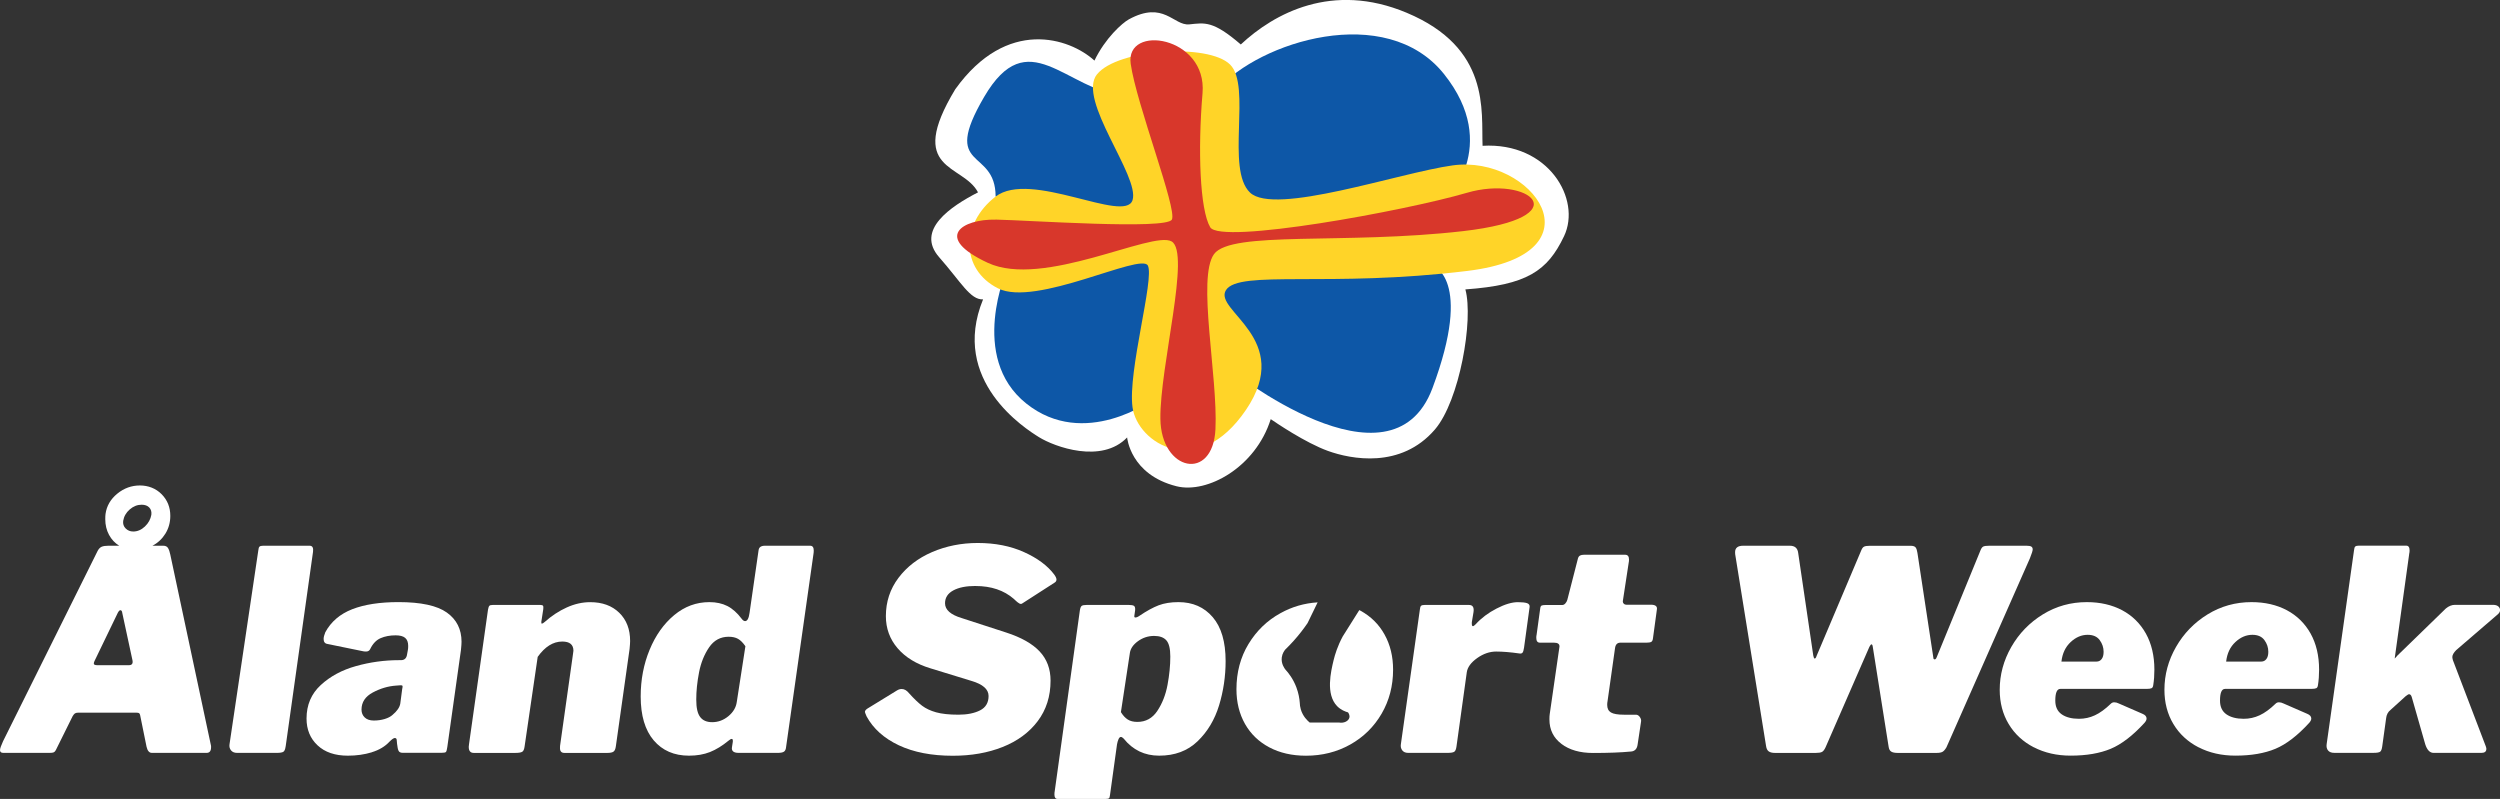
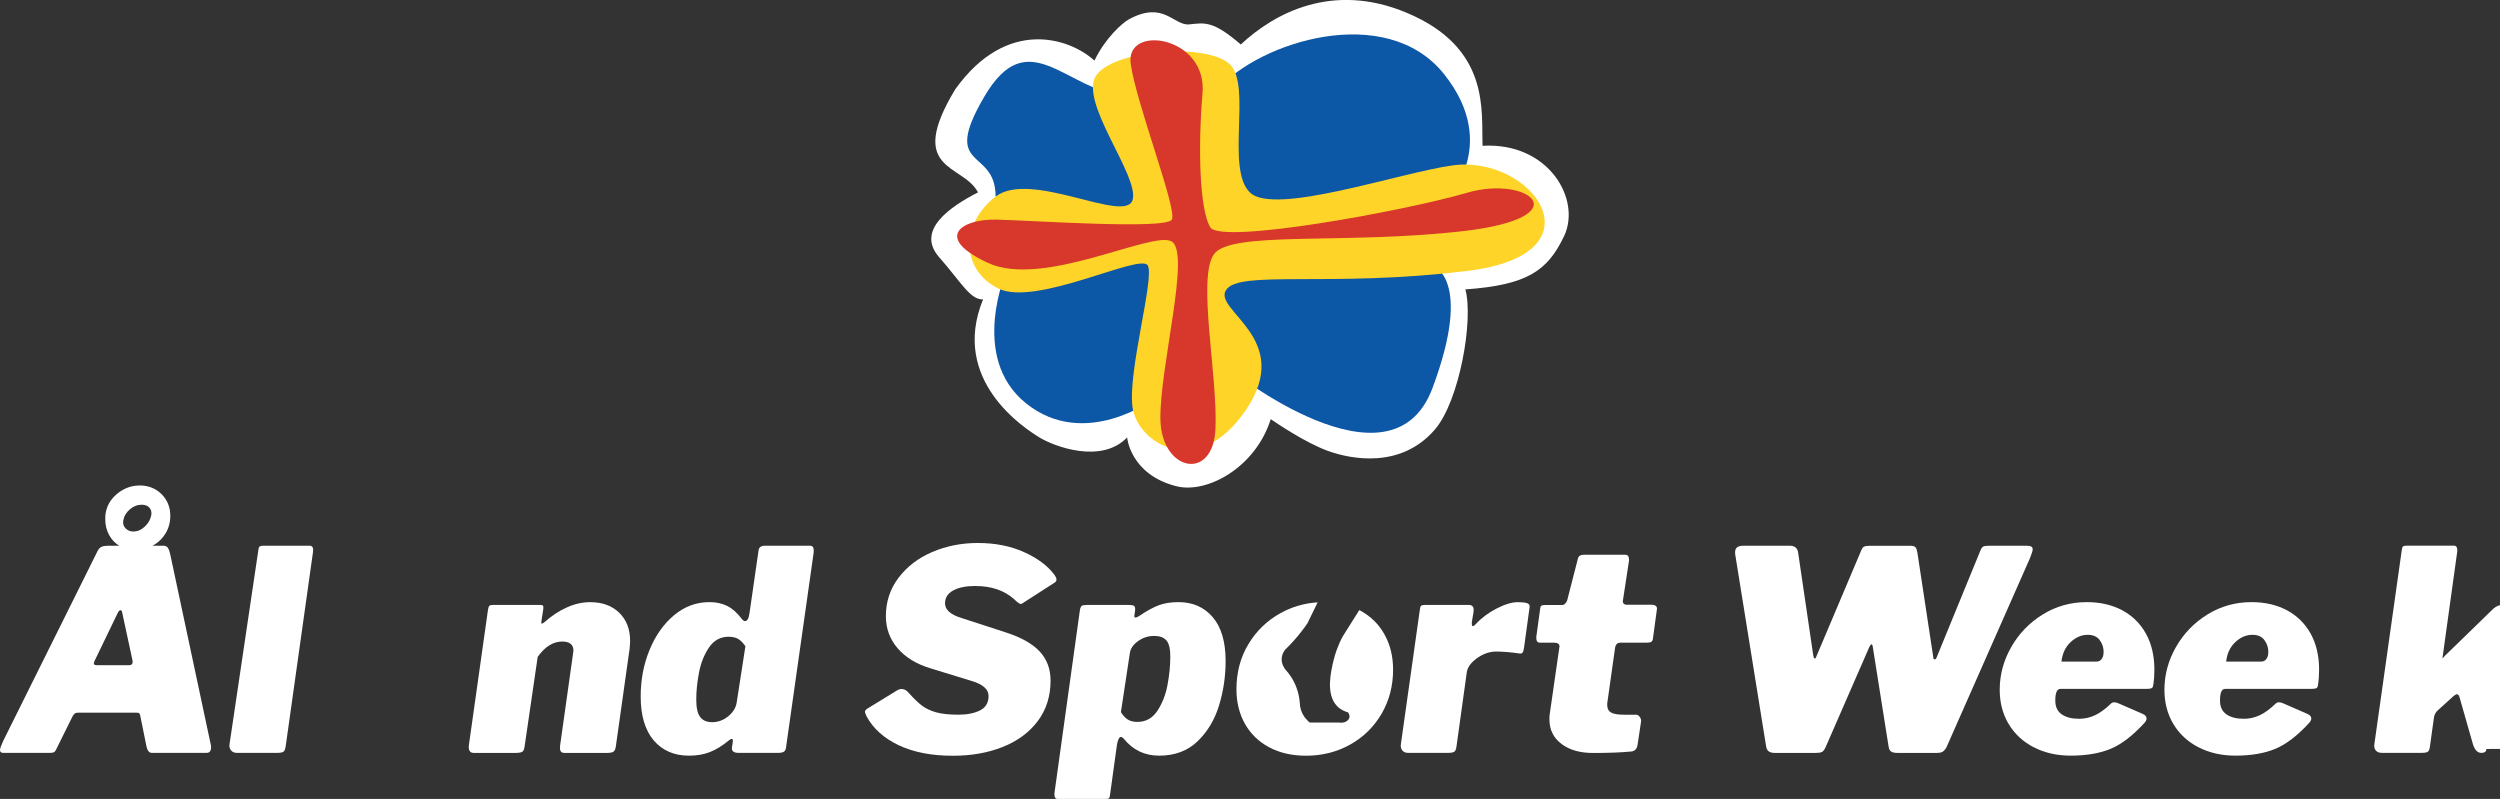
<svg xmlns="http://www.w3.org/2000/svg" id="Lager_1" viewBox="0 0 671.62 214.64">
  <rect x="0" y="0" width="671.62" height="214.64" fill="#333333" stroke="none" />
  <defs>
    <style>.cls-1{fill:#fff;}.cls-2{fill:#0d57a7;}.cls-3{fill:#d8372b;}.cls-4{fill:#ffd428;}</style>
  </defs>
  <path class="cls-1" d="m56.7,200.76c0,1-.4,1.5-1.2,1.5h-14.7c-.7,0-1.18-.55-1.43-1.65l-1.72-8.47c-.05-.25-.14-.42-.26-.53-.13-.1-.36-.15-.71-.15h-15.75c-.35,0-.63.08-.83.22-.2.15-.4.4-.6.75l-4.5,9.08c-.15.3-.34.5-.56.6-.22.1-.59.15-1.09.15H.9c-.6,0-.9-.25-.9-.75,0-.4.28-1.2.83-2.4l25.42-51.15c.3-.55.66-.91,1.09-1.09.42-.17,1.01-.26,1.76-.26h2.93c-1.15-.7-2.06-1.67-2.74-2.92-.67-1.25-1.01-2.65-1.01-4.2,0-.6.02-1.07.07-1.42.3-2.15,1.35-3.96,3.15-5.44,1.8-1.47,3.83-2.21,6.08-2.21s4.3.79,5.85,2.36c1.55,1.58,2.32,3.51,2.32,5.81,0,1.75-.44,3.34-1.31,4.76-.88,1.42-2.04,2.51-3.49,3.26h2.92c.6,0,1.02.21,1.28.64.25.43.45,1.01.6,1.76l10.88,51.08c.05.15.08.38.08.67Zm-21.15-23.55l-2.7-12.53c-.05-.5-.23-.75-.52-.75-.2,0-.43.23-.67.67l-6.23,12.9c-.15.3-.23.55-.23.75,0,.3.3.45.9.45h8.55c.85,0,1.15-.5.9-1.5Zm-1.8-35.25c.55.55,1.22.83,2.03.83,1.15,0,2.2-.45,3.15-1.35.95-.9,1.52-1.95,1.73-3.15.1-.8-.09-1.45-.56-1.95-.48-.5-1.16-.75-2.06-.75-1.15,0-2.21.42-3.19,1.27-.98.85-1.56,1.88-1.76,3.08-.1.8.12,1.48.67,2.03Z" />
  <path class="cls-1" d="m76.73,200.54c-.1.75-.3,1.23-.6,1.42-.3.2-.9.3-1.8.3h-10.65c-.7,0-1.24-.22-1.61-.67s-.51-1-.41-1.65l7.73-52.05c.05-.55.16-.9.34-1.05.17-.15.49-.23.94-.23h12.52c.75,0,1.05.55.9,1.65l-7.35,52.28Z" />
-   <path class="cls-1" d="m99.86,202.11c-1.98.6-4.11.9-6.41.9-3.45,0-6.16-.92-8.14-2.78-1.98-1.85-2.96-4.25-2.96-7.2,0-3.65,1.28-6.65,3.83-9,2.55-2.35,5.71-4.05,9.49-5.1,3.77-1.05,7.61-1.58,11.51-1.58h.52c.95,0,1.5-.5,1.65-1.5l.23-1.27c.05-.25.08-.6.08-1.05,0-1-.28-1.73-.83-2.18-.55-.45-1.4-.67-2.55-.67-1.5,0-2.84.25-4.01.75-1.18.5-2.11,1.48-2.81,2.92-.2.45-.58.68-1.12.68-.35,0-.63-.03-.82-.08l-9.53-1.95c-.7-.1-1.05-.55-1.05-1.35,0-.45.15-1.05.45-1.8,1.55-2.85,3.96-4.91,7.24-6.19,3.27-1.27,7.41-1.91,12.41-1.91,6.05,0,10.39.94,13.01,2.81s3.94,4.49,3.94,7.84c0,.45-.05,1.17-.15,2.17l-3.67,26.1c-.1.75-.23,1.2-.38,1.35-.15.15-.58.22-1.27.22h-10.28c-.6,0-.99-.17-1.16-.53-.18-.35-.31-.97-.41-1.88l-.08-.9c0-.45-.18-.67-.52-.67-.3,0-.78.33-1.42.97-1.2,1.3-2.79,2.25-4.76,2.85Zm8.21-17.1c.05-.2.08-.42.08-.67,0-.2-.25-.27-.75-.23l-1.05.08c-2.1.15-4.16.76-6.19,1.84-2.02,1.08-3.04,2.61-3.04,4.61,0,.85.29,1.55.86,2.1.57.55,1.39.83,2.44.83s2.02-.14,2.92-.41c.9-.27,1.6-.64,2.1-1.09,1.25-1.05,1.95-2.07,2.1-3.08l.52-3.97Z" />
  <path class="cls-1" d="m125.92,200.69l.08-.75,5.1-36.15c.1-.55.22-.9.38-1.05.15-.15.45-.22.9-.22h12.82c.35,0,.57.08.68.22.1.15.12.45.07.9l-.52,3.38v.22c0,.2.05.3.15.3.15,0,.4-.15.75-.45,1.85-1.65,3.83-2.95,5.93-3.9,2.1-.95,4.2-1.42,6.3-1.42,3.25,0,5.85.95,7.8,2.85,1.95,1.9,2.92,4.43,2.92,7.58,0,.45-.05,1.18-.15,2.17l-3.68,26.1c-.1.75-.31,1.24-.64,1.46-.33.23-.89.34-1.69.34h-11.48c-.8,0-1.2-.42-1.2-1.28,0-.45.02-.8.08-1.05l3.38-24,.15-1.12c0-1.65-1-2.47-3-2.47-2.45,0-4.65,1.38-6.6,4.12l-3.52,24.08c-.1.75-.31,1.23-.64,1.42-.33.2-.96.3-1.91.3h-11.1c-.9,0-1.35-.53-1.35-1.58Z" />
  <path class="cls-1" d="m198.45,202.26c-1.4,0-2-.53-1.8-1.58l.22-1.42v-.3c0-.3-.1-.45-.3-.45s-.48.15-.83.45c-1.7,1.4-3.38,2.43-5.02,3.08-1.65.65-3.52.97-5.62.97-4,0-7.16-1.38-9.49-4.12-2.33-2.75-3.49-6.67-3.49-11.78,0-4.5.8-8.69,2.4-12.56,1.6-3.87,3.8-6.97,6.6-9.3,2.8-2.33,5.95-3.49,9.45-3.49,1.85,0,3.46.35,4.84,1.05,1.37.7,2.66,1.85,3.86,3.45.3.4.6.6.9.6.6,0,1-.75,1.2-2.25l2.4-16.65c.05-.5.22-.85.52-1.05.3-.2.7-.3,1.2-.3h12.15c.65,0,.97.43.97,1.28,0,.35-.03.65-.07.9l-7.35,51.82c-.05.65-.24,1.09-.56,1.31-.33.23-.89.34-1.69.34h-10.5Zm1.8-28.65c-.65-.95-1.31-1.61-1.99-1.99s-1.51-.56-2.51-.56c-2.2,0-3.95.95-5.25,2.85-1.3,1.9-2.2,4.14-2.7,6.71-.5,2.58-.75,5.01-.75,7.31s.35,3.76,1.05,4.69c.7.93,1.77,1.39,3.23,1.39,1.6,0,3.05-.54,4.35-1.61,1.3-1.08,2.05-2.34,2.25-3.79l2.32-15Z" />
  <path class="cls-1" d="m262.05,157.42c-2.5,0-4.49.4-5.96,1.2-1.48.8-2.21,1.95-2.21,3.45,0,1.75,1.5,3.08,4.5,3.98l12,3.9c4,1.3,6.98,2.99,8.92,5.06,1.95,2.08,2.93,4.69,2.93,7.84,0,4.2-1.15,7.83-3.45,10.88-2.3,3.05-5.44,5.36-9.41,6.94s-8.44,2.36-13.39,2.36c-5.7,0-10.54-.94-14.51-2.81s-6.86-4.46-8.66-7.76c-.3-.7-.45-1.1-.45-1.2,0-.3.22-.6.67-.9l7.95-4.88c.4-.25.82-.38,1.27-.38.7,0,1.35.38,1.95,1.12,1.35,1.5,2.52,2.62,3.53,3.38,1,.75,2.25,1.34,3.75,1.76s3.5.64,6,.64c2.35,0,4.29-.39,5.81-1.16,1.52-.77,2.29-2.06,2.29-3.86s-1.53-3.15-4.57-4.05l-11.02-3.38c-3.8-1.15-6.75-2.95-8.85-5.4-2.1-2.45-3.15-5.33-3.15-8.62,0-3.85,1.12-7.28,3.38-10.28s5.26-5.31,9.04-6.94c3.77-1.62,7.86-2.44,12.26-2.44,4.65,0,8.79.81,12.41,2.44,3.62,1.63,6.34,3.64,8.14,6.04.4.55.6,1,.6,1.35s-.18.63-.52.83l-8.62,5.55c-.25.2-.52.21-.83.04-.3-.17-.6-.4-.9-.68-.3-.27-.5-.46-.6-.56-2.65-2.3-6.07-3.45-10.27-3.45Z" />
  <path class="cls-1" d="m283.27,213.44c0-.4.03-.7.08-.9l6.75-48.53c.1-.65.26-1.06.49-1.24.23-.17.71-.26,1.46-.26h11.1c.75,0,1.25.09,1.5.26.25.18.35.56.3,1.16l-.22,1.58v.08c0,.2.1.3.3.3.3,0,.7-.17,1.2-.53,1.85-1.25,3.52-2.16,5.02-2.74,1.5-.57,3.27-.86,5.33-.86,3.85,0,6.92,1.35,9.23,4.05,2.3,2.7,3.45,6.63,3.45,11.78,0,4.1-.59,8.08-1.76,11.92-1.18,3.85-3.1,7.06-5.78,9.64-2.68,2.58-6.11,3.86-10.31,3.86-3.9,0-7.08-1.52-9.53-4.58-.3-.3-.55-.45-.75-.45-.25,0-.46.2-.64.6-.18.4-.31.88-.41,1.42l-1.88,13.58c-.05.5-.15.8-.3.9-.15.1-.45.15-.9.15h-12.9c-.55,0-.83-.4-.83-1.2Zm27.64-22.46c1.32-1.97,2.24-4.3,2.74-6.98.5-2.67.75-5.21.75-7.61,0-2.1-.35-3.55-1.05-4.35-.7-.8-1.8-1.2-3.3-1.2-1.6,0-3.05.48-4.35,1.42-1.3.95-2.02,2.03-2.17,3.22l-2.4,15.83c.55.9,1.16,1.56,1.84,1.99.67.43,1.54.64,2.59.64,2.25,0,4.04-.99,5.36-2.96Z" />
  <path class="cls-1" d="m374.25,179.92c0,4.35-1.03,8.28-3.08,11.81-2.05,3.52-4.86,6.29-8.43,8.29-3.58,2-7.54,3-11.89,3-3.75,0-7.04-.75-9.86-2.25-2.83-1.5-5-3.6-6.53-6.3-1.52-2.7-2.29-5.8-2.29-9.3,0-4.55,1.08-8.6,3.23-12.15,2.15-3.55,5.01-6.32,8.59-8.29,3.11-1.73,6.44-2.69,9.99-2.91l-2.71,5.58c-1.02,1.49-2.23,3.08-3.67,4.69-.77.86-1.54,1.66-2.29,2.38-.26.31-.81,1.04-.96,2.11-.24,1.77.79,3.06.96,3.28.86.93,2.08,2.5,2.94,4.75.62,1.63.85,3.11.93,4.19.01.5.08,1.1.27,1.75.55,1.9,1.78,3.05,2.4,3.56h7.88c1.42.24,2.58-.46,2.78-1.33.15-.62-.22-1.2-.36-1.4-.72-.2-1.93-.64-2.95-1.69-3.11-3.22-1.66-9.29-.94-12.3.38-1.56,1.07-3.83,2.45-6.4,1.49-2.36,2.98-4.73,4.46-7.09.1.04.2.1.3.15,2.8,1.53,4.97,3.67,6.49,6.42,1.53,2.75,2.29,5.9,2.29,9.45Z" />
  <path class="cls-1" d="m376.72,201.59c-.35-.45-.48-1-.38-1.65l5.1-36.15c.05-.55.16-.9.34-1.05.17-.15.49-.22.94-.22h11.93c1,0,1.4.65,1.2,1.95l-.45,2.7v.38c0,.45.1.67.3.67.15,0,.4-.17.75-.53,1.5-1.65,3.36-3.05,5.59-4.2,2.22-1.15,4.14-1.72,5.74-1.72,1.1,0,1.91.09,2.44.26.52.18.76.51.71,1.01l-1.5,10.95c-.1.7-.24,1.15-.41,1.35-.18.2-.44.28-.79.22-2.45-.35-4.55-.52-6.3-.52s-3.45.59-5.1,1.76c-1.65,1.18-2.58,2.44-2.78,3.79l-2.77,19.95c-.1.75-.3,1.23-.6,1.42-.3.2-.9.3-1.8.3h-10.58c-.7,0-1.23-.22-1.58-.67Z" />
  <path class="cls-1" d="m419.47,199.83c-2.15-1.62-3.22-3.81-3.22-6.56,0-.6.02-1.07.08-1.42l2.62-18.15v-.08c0-.65-.5-.97-1.5-.97h-3.75c-.65,0-.98-.42-.98-1.28,0-.35.02-.62.08-.82l.97-7.05c.05-.45.17-.72.38-.82.2-.1.57-.15,1.12-.15h4.43c.3,0,.57-.14.82-.41.25-.27.42-.59.53-.94l2.85-11.1c.1-.4.29-.67.56-.83.27-.15.64-.22,1.09-.22h11.03c.7,0,1.05.43,1.05,1.28,0,.35-.03.62-.08.82l-1.58,10.35v.15c0,.2.09.39.26.56.17.18.39.26.64.26h6.6c1.25,0,1.8.43,1.65,1.28l-1.05,7.72c-.05.5-.2.83-.45.98-.25.15-.7.22-1.35.22h-6.97c-.8,0-1.28.48-1.42,1.42l-2.03,14.4c-.05.2-.08.5-.08.9,0,.95.34,1.63,1.01,2.03.67.4,1.84.6,3.49.6h3.23c.4,0,.75.21,1.05.64.3.43.4.86.3,1.31l-.9,6c-.15,1.25-.78,1.9-1.88,1.95-2.6.25-5.98.38-10.12.38-3.5,0-6.33-.81-8.48-2.44Z" />
  <path class="cls-1" d="m545.7,146.84c.25.15.38.4.38.75s-.25,1.15-.75,2.4l-22.42,50.78c-.35.6-.7,1-1.05,1.2-.35.2-.9.3-1.65.3h-10.35c-.8,0-1.39-.11-1.76-.34-.38-.22-.61-.64-.71-1.24l-4.27-26.92c-.05-.45-.18-.67-.38-.67-.1,0-.28.22-.53.67l-11.78,27c-.3.65-.62,1.06-.97,1.24-.35.18-.93.26-1.72.26h-10.88c-.75,0-1.31-.14-1.69-.41-.38-.27-.61-.74-.71-1.39l-8.25-51.23c-.05-.2-.08-.5-.08-.9,0-1.15.72-1.73,2.17-1.73h12.53c1.35,0,2.1.65,2.25,1.95l4.05,27.53c.1.55.23.83.38.83.2,0,.38-.25.53-.75l12-28.35c.2-.5.45-.83.75-.97.3-.15.85-.23,1.65-.23h10.8c.7,0,1.16.15,1.39.45.23.3.39.8.49,1.5l4.27,28.12c0,.3.12.45.38.45.2,0,.38-.2.53-.6l11.77-28.73c.2-.5.44-.83.71-.97.27-.15.81-.23,1.61-.23h10.05c.6,0,1.02.08,1.28.23Z" />
  <path class="cls-1" d="m546.37,200.76c-2.9-1.5-5.15-3.59-6.75-6.26-1.6-2.67-2.4-5.74-2.4-9.19,0-4.05,1.04-7.89,3.11-11.51,2.07-3.62,4.9-6.54,8.47-8.74,3.57-2.2,7.51-3.3,11.81-3.3,3.6,0,6.76.73,9.49,2.17,2.72,1.45,4.85,3.54,6.38,6.26,1.52,2.73,2.29,5.96,2.29,9.71,0,1.5-.1,2.88-.3,4.12-.05.45-.2.74-.45.86-.25.12-.7.19-1.35.19h-23.17c-.9,0-1.35,1.05-1.35,3.15,0,1.65.57,2.88,1.72,3.68,1.15.8,2.7,1.2,4.65,1.2,1.5,0,2.92-.31,4.27-.94,1.35-.62,2.78-1.66,4.28-3.11.25-.25.55-.38.9-.38.4,0,.8.1,1.2.3l6.38,2.78c.75.3,1.12.73,1.12,1.28,0,.35-.18.72-.52,1.12-3.15,3.45-6.19,5.79-9.11,7.01-2.92,1.22-6.51,1.84-10.76,1.84-3.7,0-7-.75-9.9-2.25Zm16.88-23.03c.55,0,1-.22,1.35-.67s.53-1.1.53-1.95c0-1.15-.35-2.2-1.05-3.15-.7-.95-1.78-1.42-3.23-1.42-1.65,0-3.18.65-4.57,1.95-1.4,1.3-2.23,3.05-2.48,5.25h9.45Z" />
  <path class="cls-1" d="m590.62,200.76c-2.9-1.5-5.15-3.59-6.75-6.26-1.6-2.67-2.4-5.74-2.4-9.19,0-4.05,1.04-7.89,3.11-11.51,2.07-3.62,4.9-6.54,8.47-8.74,3.57-2.2,7.51-3.3,11.81-3.3,3.6,0,6.76.73,9.49,2.17,2.72,1.45,4.85,3.54,6.38,6.26,1.52,2.73,2.29,5.96,2.29,9.71,0,1.5-.1,2.88-.3,4.12-.05.45-.2.74-.45.86-.25.12-.7.19-1.35.19h-23.17c-.9,0-1.35,1.05-1.35,3.15,0,1.65.57,2.88,1.72,3.68,1.15.8,2.7,1.2,4.65,1.2,1.5,0,2.92-.31,4.27-.94,1.35-.62,2.78-1.66,4.28-3.11.25-.25.55-.38.9-.38.4,0,.8.1,1.2.3l6.38,2.78c.75.3,1.12.73,1.12,1.28,0,.35-.18.72-.52,1.12-3.15,3.45-6.19,5.79-9.11,7.01-2.92,1.22-6.51,1.84-10.76,1.84-3.7,0-7-.75-9.9-2.25Zm16.88-23.03c.55,0,1-.22,1.35-.67s.53-1.1.53-1.95c0-1.15-.35-2.2-1.05-3.15-.7-.95-1.78-1.42-3.23-1.42-1.65,0-3.18.65-4.57,1.95-1.4,1.3-2.23,3.05-2.48,5.25h9.45Z" />
-   <path class="cls-1" d="m667.95,201.21c0,.7-.45,1.05-1.35,1.05h-12.82c-1,0-1.75-.77-2.25-2.33l-3.6-12.6c-.15-.55-.4-.83-.75-.83-.15,0-.45.18-.9.53l-4.05,3.67c-.7.55-1.1,1.3-1.2,2.25l-1.05,7.58c-.1.75-.29,1.23-.56,1.42-.28.2-.86.3-1.76.3h-10.58c-.75,0-1.3-.21-1.65-.64-.35-.42-.48-.99-.38-1.69l7.35-52.05c.05-.55.16-.9.34-1.05.17-.15.49-.23.94-.23h12.75c.6,0,.9.43.9,1.28,0,.35-.03.6-.08.75l-3.9,28.12v.15s.06-.01.19-.19c.12-.17.29-.36.49-.56l13.05-12.68c.8-.65,1.6-.97,2.4-.97h10.28c.6,0,1.06.14,1.39.41.32.28.49.61.49,1.01,0,.35-.18.7-.53,1.05l-11.25,9.68c-.7.7-1.05,1.33-1.05,1.88,0,.15.05.42.15.82l8.85,23.18c.1.3.15.52.15.67Z" />
+   <path class="cls-1" d="m667.95,201.21c0,.7-.45,1.05-1.35,1.05c-1,0-1.75-.77-2.25-2.33l-3.6-12.6c-.15-.55-.4-.83-.75-.83-.15,0-.45.18-.9.53l-4.05,3.67c-.7.55-1.1,1.3-1.2,2.25l-1.05,7.58c-.1.75-.29,1.23-.56,1.42-.28.2-.86.3-1.76.3h-10.58c-.75,0-1.3-.21-1.65-.64-.35-.42-.48-.99-.38-1.69l7.35-52.05c.05-.55.16-.9.34-1.05.17-.15.49-.23.94-.23h12.75c.6,0,.9.43.9,1.28,0,.35-.03.6-.08.75l-3.9,28.12v.15s.06-.01.19-.19c.12-.17.29-.36.49-.56l13.05-12.68c.8-.65,1.6-.97,2.4-.97h10.28c.6,0,1.06.14,1.39.41.32.28.49.61.49,1.01,0,.35-.18.7-.53,1.05l-11.25,9.68c-.7.7-1.05,1.33-1.05,1.88,0,.15.05.42.15.82l8.85,23.18c.1.3.15.52.15.67Z" />
  <path class="cls-1" d="m341.39,112.61c1.24.84,9.25,6.33,15.39,8.54,6.14,2.21,19.56,4.87,28.7-5.76,6.62-7.7,10.43-29.49,8.19-37.64,16.53-1.19,22.05-4.92,26.51-14.3,4.72-9.91-4.17-25.31-21.89-24.28-.37-9.42,2.17-26.29-20.41-35.75-19.98-8.37-35.61.18-44.54,8.53-7.51-6.46-9.65-5.82-13.85-5.4-4.2.42-6.84-6.49-16.24-1.34-1.72.94-6.34,5.03-9.23,11.07-6.68-6.09-23.52-11.67-37.39,7.7-13.41,22.19,2.09,19.96,6.11,27.7-7.35,3.78-16.85,10.13-10.43,17.43,5.89,6.69,8.34,11.48,11.79,11.32-8.96,21.89,11.38,34.75,15.03,37.02,4.19,2.6,16.82,7.22,23.67.07,0,0,.83,9.99,13.26,13.11,8.24,2.07,21.25-5.06,25.32-18.02h0Z" />
  <path class="cls-2" d="m302.47,26.05c-16.47-2.06-26.29-20.19-38.09,0-11.8,20.19,3.09,13.38,3.09,26.77,0,0,32.94,2.06,40.15,4.11,0,0-3.7-30.7-5.15-30.88h0Z" />
  <path class="cls-2" d="m270.56,72.37l43.49-5.95-4.38,40.95s-18.34,13.52-33.97,1.03c-15.63-12.49-5.15-36.03-5.15-36.03h0Z" />
  <path class="cls-2" d="m330.83,70.96c-15.66-2.58-.57,28.18-.57,28.18,0,0,43.46,34.84,54.56,5.15,11.1-29.69,0-32.94,0-32.94,0,0-38.34,2.2-53.99-.38h0Z" />
  <path class="cls-2" d="m327.17,23.99c-11.08,12.72,5.15,30.88,5.15,30.88l55.89-.69s15.26-14.86-.3-34.31c-15.58-19.45-49.66-8.61-60.74,4.12h0Z" />
  <path class="cls-4" d="m294.73,19.95c5.49-6.83,29.92-8.37,35.73-2.61,5.82,5.76-1.23,28.08,5.35,34.39,6.58,6.31,40.16-5.33,54.44-7.3,21.32-2.95,41.05,23.82,3.97,28.35-37.08,4.54-61.33-.36-64.86,5.15-3.53,5.51,18.37,13.01,5.38,32.16-12.99,19.16-29.16,9-30.49-.66-1.32-9.66,5.93-34.54,4.12-38.09-1.81-3.55-30.18,11.26-40.27,6.12-10.09-5.14-10.03-17.39-.65-24.64,9.39-7.26,34.73,7.36,36.8.96,2.07-6.4-15.03-27.01-9.54-33.83h0Z" />
  <path class="cls-3" d="m267.47,58.99c8.93.18,45.86,2.77,47.35,0,1.5-2.77-9.55-31.05-11.06-41.86-1.51-10.81,20.59-7.43,19.3,7.89-1.3,15.32-.71,31.33,2.06,36.03,2.77,4.7,52.39-4.4,68.97-9.26,16.58-4.87,30.81,6.63-1.03,10.3-31.83,3.66-62.3-.16-66.91,6.17-4.61,6.34,1.06,32.87.38,47.05-.68,14.17-14.61,11.34-14.79-2.78-.18-14.12,8.22-44.72,3-47.68-5.22-2.95-34.53,12.66-49.36,5.76-14.83-6.9-6.84-11.79,2.1-11.61h0Z" />
</svg>